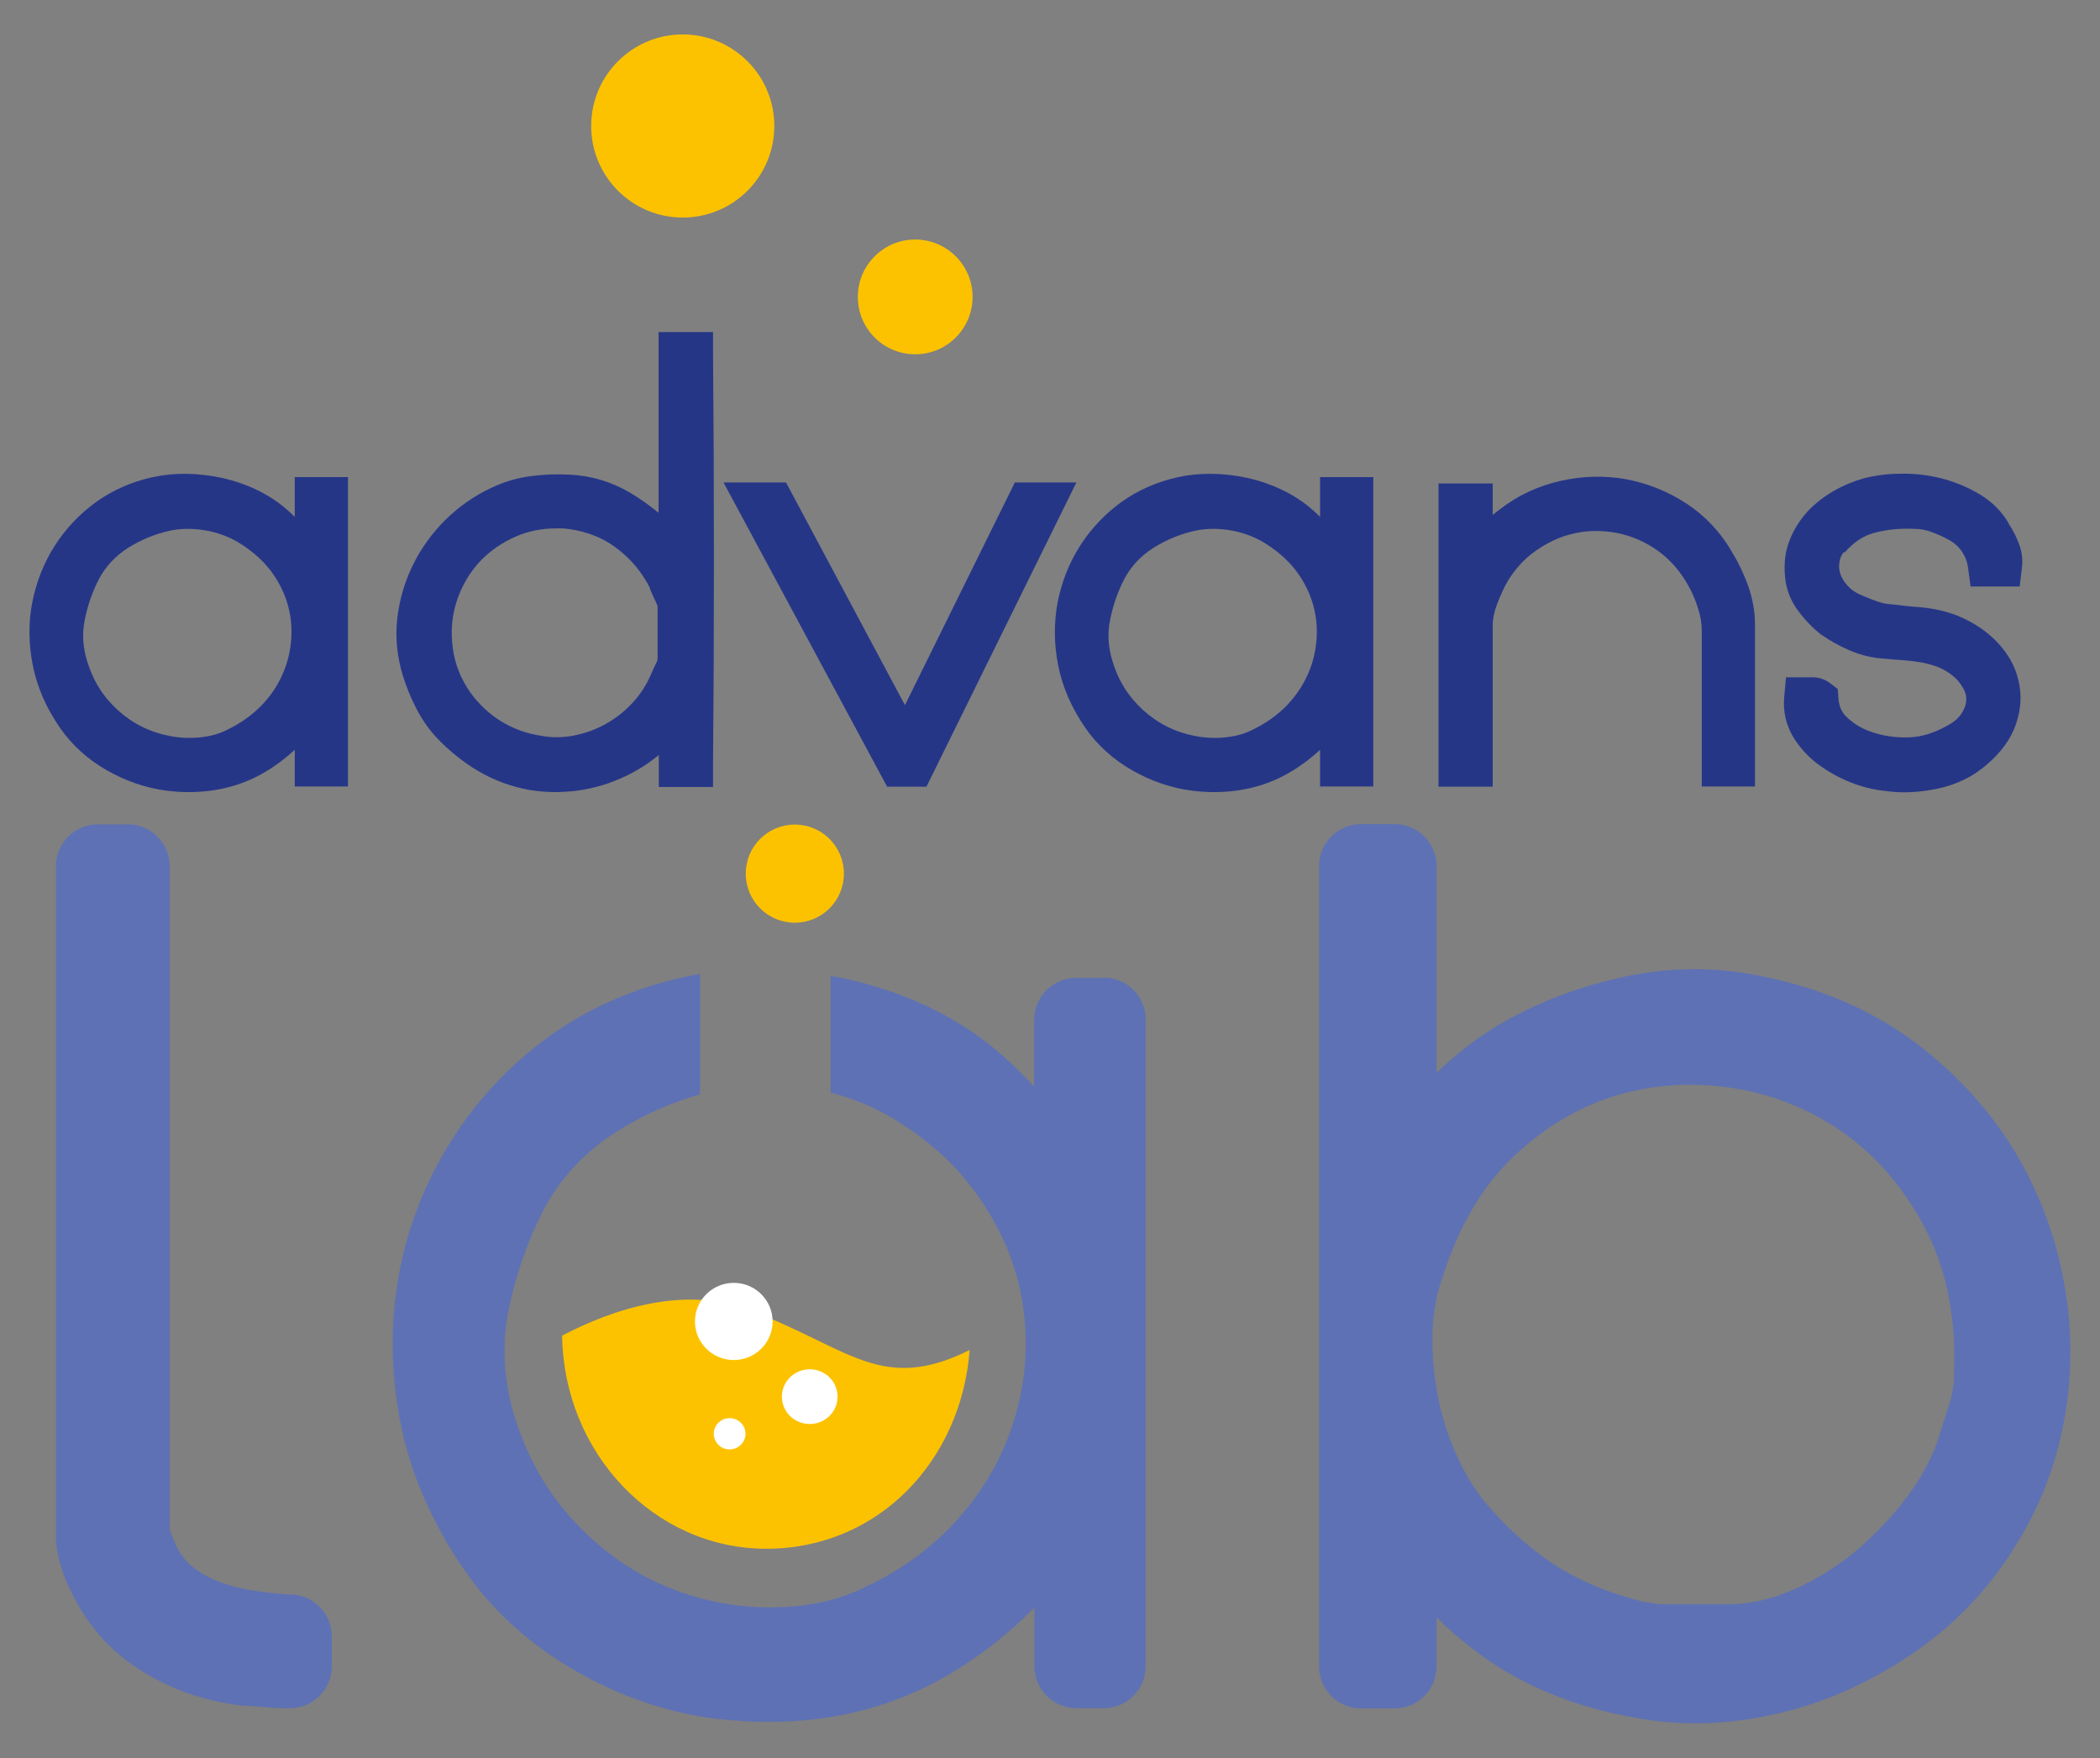
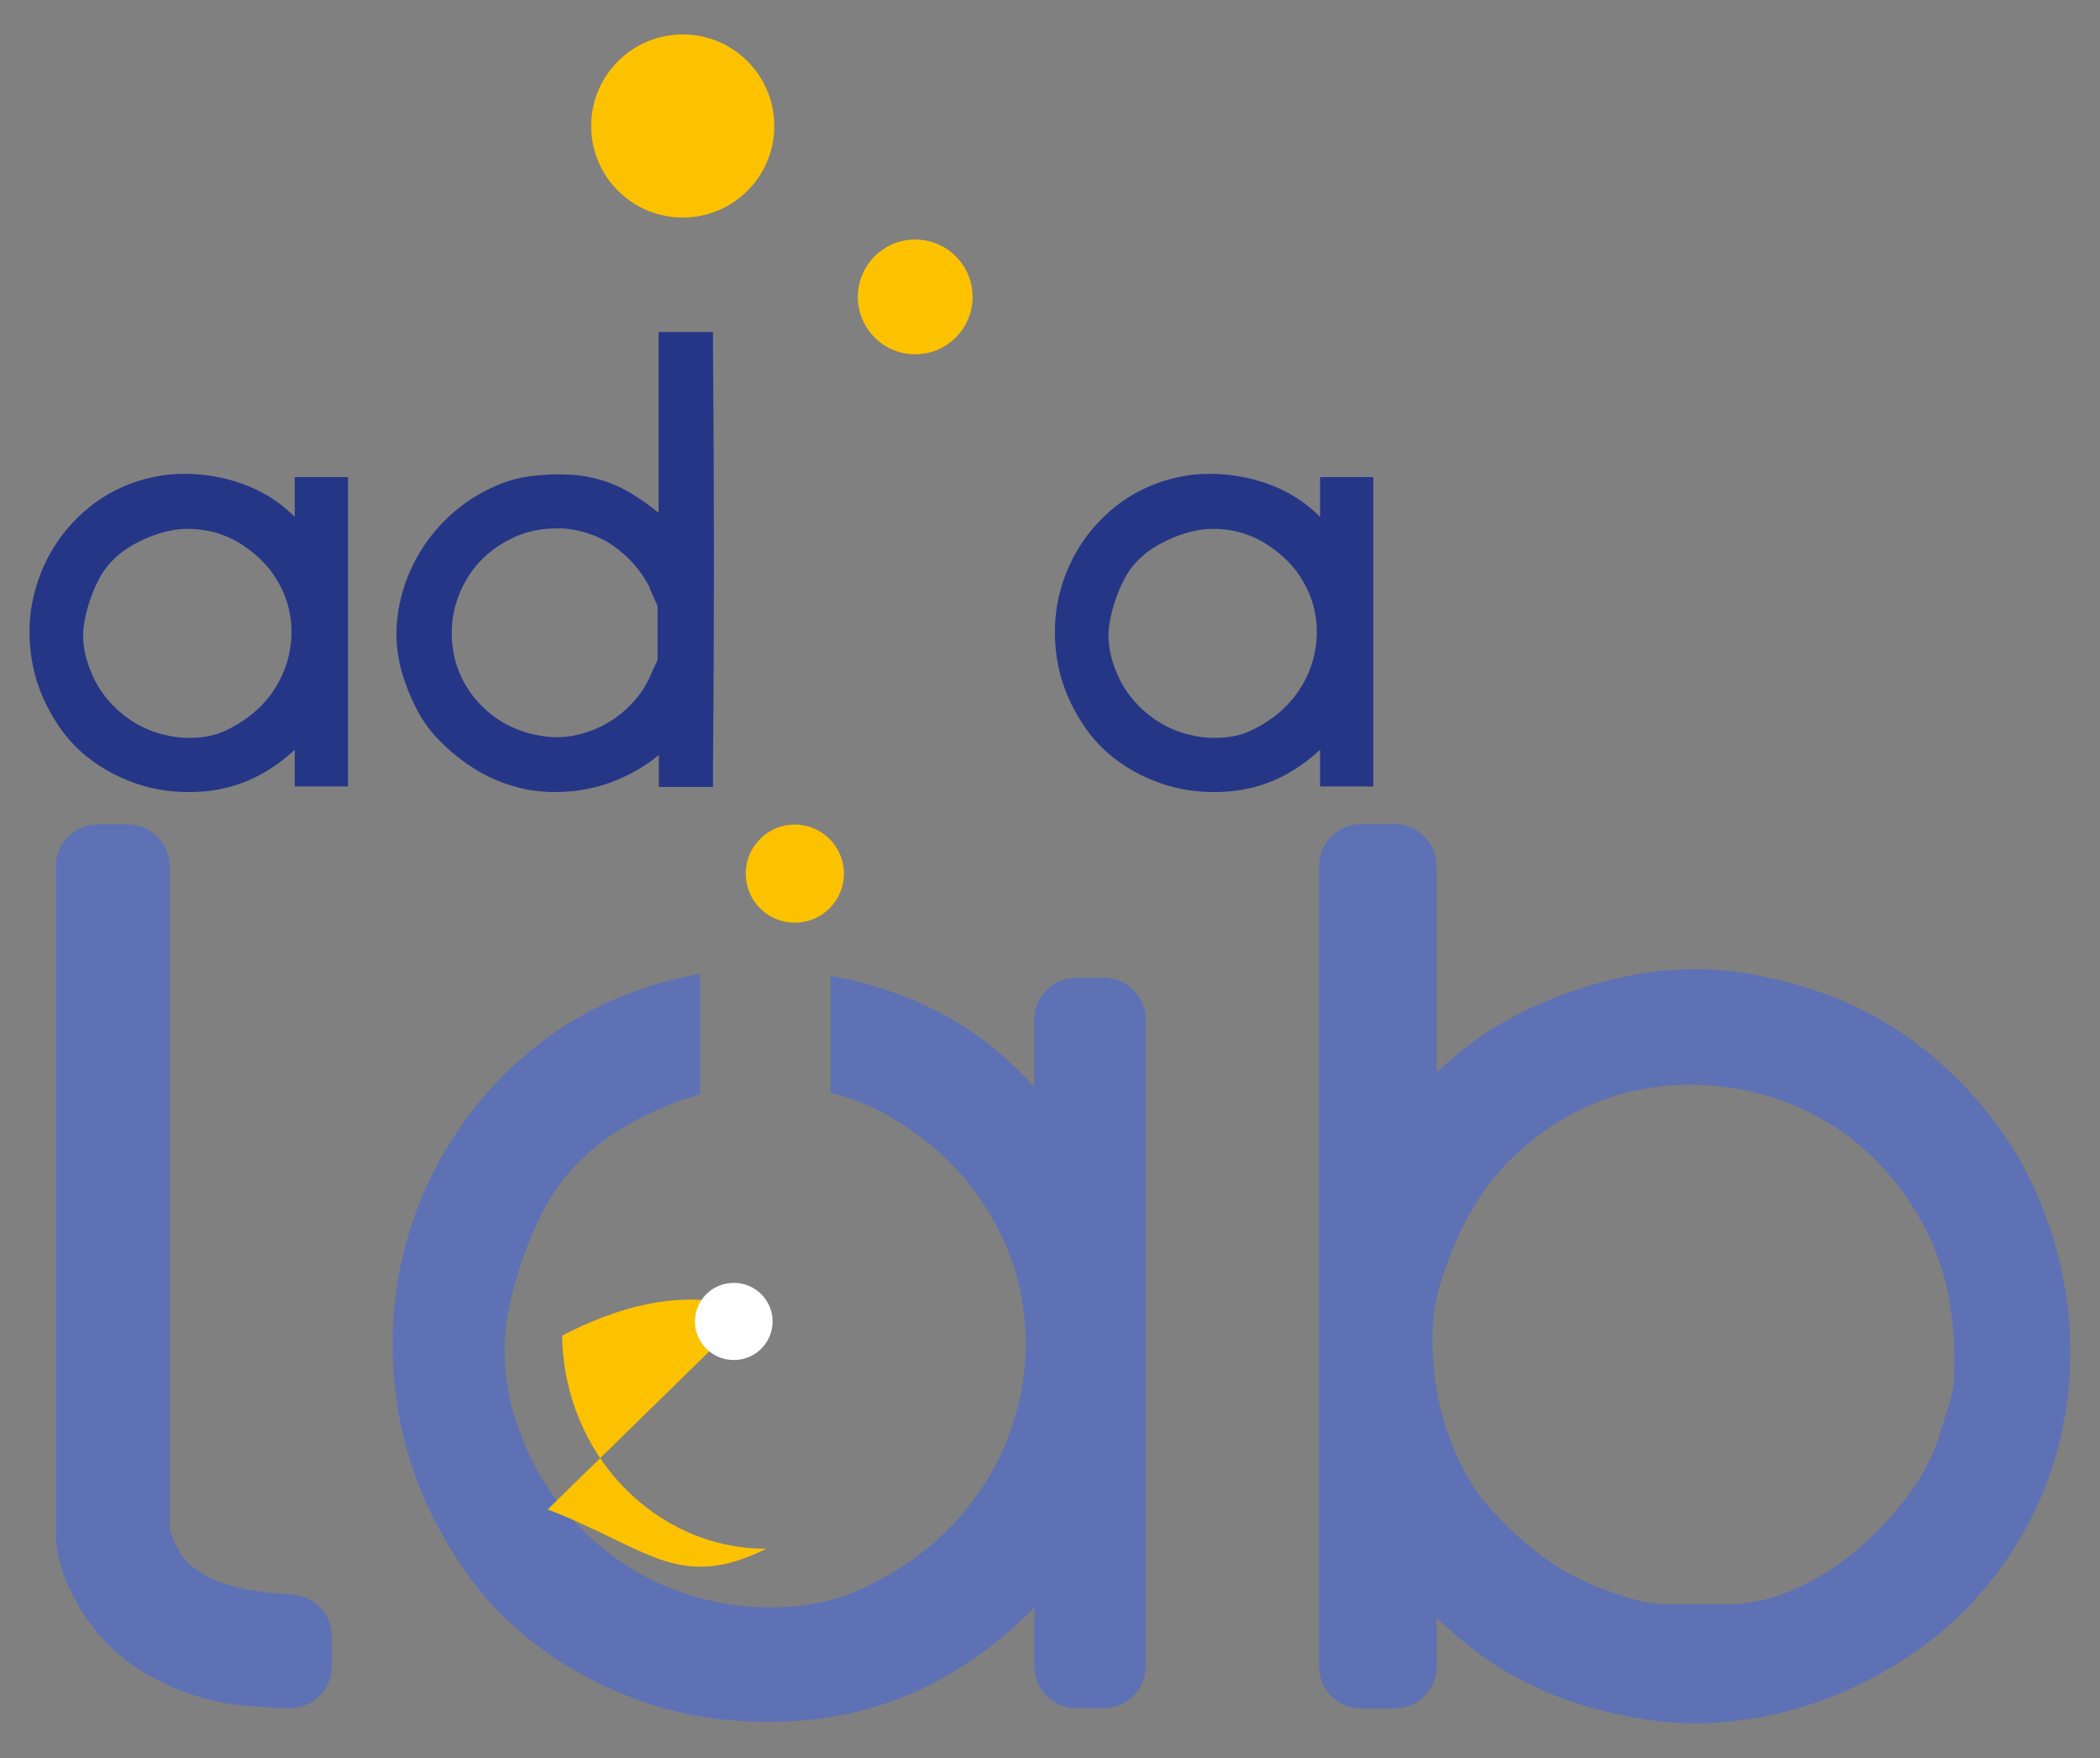
<svg xmlns="http://www.w3.org/2000/svg" id="Calque_2" data-name="Calque 2" viewBox="0 0 86 72">
  <rect x="0" y="0" width="86" height="72" fill="#808080" stroke="none" />
  <defs>
    <style> .cls-1 { fill: none; } .cls-2 { fill: #fff; } .cls-3 { fill: #fcc200; } .cls-4 { fill: #263687; } .cls-5 { fill: #5e71b4; } </style>
  </defs>
  <g id="Calque_1-2" data-name="Calque 1">
    <g>
      <g>
        <g>
          <path class="cls-5" d="m11.97,65.31c-.5-.03-1.02-.08-1.54-.16-.45-.06-.91-.18-1.35-.33-.4-.14-.77-.33-1.1-.58-.27-.2-.49-.44-.67-.76-.06-.1-.15-.29-.28-.61-.06-.16-.08-.25-.08-.25,0,0,0,0,0,0v-27.14c0-.95-.77-1.72-1.72-1.72h-1.22c-.95,0-1.72.77-1.72,1.72v27.49c0,.3.06.64.18,1.09.11.39.22.68.34.91.66,1.48,1.67,2.65,3,3.47,1.27.79,2.68,1.26,4.17,1.42.06,0,.08,0,.14,0,.08,0,.25.02.52.04.54.05.76.06.89.06h.34c.95,0,1.72-.77,1.72-1.72v-1.22c0-.91-.71-1.66-1.62-1.72Z" />
          <path class="cls-5" d="m45.19,40.05h-1.12c-.95,0-1.72.77-1.72,1.72v2.73c-.37-.4-.76-.78-1.15-1.14-1.73-1.58-3.93-2.68-6.54-3.27-.22-.05-.43-.08-.64-.12v4.78c.88.23,1.7.56,2.44.99,1.31.77,2.4,1.7,3.23,2.76.84,1.07,1.46,2.22,1.84,3.41.38,1.2.53,2.44.46,3.69-.07,1.26-.36,2.49-.87,3.67-.5,1.17-1.24,2.27-2.18,3.25-.94.98-2.11,1.82-3.51,2.48-.84.42-1.8.68-2.83.78-1.08.1-2.13.05-3.1-.14,0,0,0,0-.01,0-2.05-.4-3.78-1.27-5.3-2.66-1.52-1.39-2.55-3.06-3.15-5.07-.41-1.42-.49-2.82-.23-4.16.28-1.44.77-2.88,1.46-4.22.71-1.32,1.69-2.36,2.98-3.18,1.07-.68,2.22-1.19,3.42-1.53v-4.93c-.23.04-.46.08-.68.13-2.06.46-3.92,1.28-5.52,2.44-1.59,1.15-2.93,2.58-3.99,4.26-1.06,1.68-1.78,3.51-2.14,5.46-.36,1.95-.35,3.98.05,6.04.4,2.08,1.28,4.12,2.62,6.07,1.15,1.67,2.68,3.06,4.54,4.13,1.83,1.05,3.76,1.72,5.74,1.97,0,0,.01,0,.02,0,.74.09,1.47.13,2.18.13,2.76,0,5.27-.67,7.49-2.01,1.23-.74,2.36-1.63,3.38-2.67v2.4c0,.95.77,1.72,1.72,1.72h1.12c.95,0,1.72-.77,1.72-1.72v-26.48c0-.95-.77-1.72-1.72-1.72Z" />
          <path class="cls-5" d="m84.64,53.27c-.27-2.07-.94-4.04-1.97-5.84-1.04-1.8-2.46-3.39-4.22-4.72-1.78-1.34-3.92-2.26-6.32-2.73-1.9-.41-3.88-.38-5.88.08-1.94.45-3.71,1.17-5.29,2.17-.77.51-1.48,1.08-2.13,1.71v-8.47c0-.95-.77-1.72-1.72-1.72h-1.37c-.95,0-1.72.77-1.72,1.72v32.78c0,.95.77,1.72,1.72,1.72h1.37c.95,0,1.72-.77,1.72-1.72v-2.01c.47.47.97.9,1.48,1.29,1.88,1.46,4.17,2.41,6.82,2.85.75.13,1.52.2,2.3.2.72,0,1.45-.06,2.19-.17,1.51-.24,2.94-.67,4.25-1.29,2.24-1.05,4.09-2.45,5.49-4.16,1.39-1.7,2.36-3.58,2.9-5.58.53-1.99.66-4.04.39-6.11Zm-4.62,2.99s0,.04,0,.07c0,.37-.06.75-.18,1.13-.18.56-.35,1.1-.5,1.58-.27.77-.7,1.55-1.29,2.33-.62.81-1.33,1.55-2.11,2.2-.77.63-1.61,1.15-2.51,1.54-.84.37-1.67.56-2.44.59h-3.07s-.1-.01-.17-.03c-.17-.03-.3-.05-.41-.06-1.3-.32-2.44-.77-3.4-1.35-1-.61-1.96-1.42-2.87-2.44-.51-.56-.95-1.23-1.31-1.99-.38-.79-.66-1.62-.84-2.47-.18-.86-.27-1.74-.26-2.62.01-.83.14-1.61.39-2.35.66-2.11,1.64-3.8,2.94-5.03,1.3-1.23,2.76-2.08,4.32-2.53,1.58-.45,3.22-.52,4.87-.23,1.65.29,3.16.94,4.48,1.91,1.32.98,2.42,2.3,3.25,3.94.82,1.62,1.2,3.57,1.11,5.8Z" />
        </g>
-         <path class="cls-3" d="m30.76,53.67c-2.72-1.05-5.67-.05-7.74,1.03.07,4.83,3.79,8.73,8.36,8.73s7.98-3.58,8.33-8.14c-3.6,1.79-4.9-.06-8.95-1.61Z" />
-         <ellipse class="cls-2" cx="29.88" cy="58.72" rx=".65" ry=".64" />
-         <ellipse class="cls-2" cx="33.16" cy="57.2" rx="1.14" ry="1.12" />
+         <path class="cls-3" d="m30.76,53.67c-2.72-1.05-5.67-.05-7.74,1.03.07,4.83,3.79,8.73,8.36,8.73c-3.6,1.79-4.9-.06-8.95-1.61Z" />
        <ellipse class="cls-2" cx="30.05" cy="54.12" rx="1.59" ry="1.58" />
        <circle class="cls-3" cx="32.55" cy="35.78" r="2.01" />
        <circle class="cls-3" cx="37.48" cy="12.16" r="2.35" />
        <circle class="cls-3" cx="27.96" cy="5.16" r="3.75" />
        <g>
          <path class="cls-4" d="m12.08,21.18c-.07-.07-.15-.15-.23-.22-.73-.67-1.66-1.14-2.77-1.39-.99-.21-1.94-.22-2.82-.03-.87.19-1.66.54-2.34,1.03-.67.49-1.24,1.09-1.69,1.8-.45.71-.75,1.49-.91,2.31s-.15,1.68.02,2.55c.17.88.54,1.74,1.11,2.57.49.71,1.14,1.3,1.93,1.75.77.44,1.59.72,2.43.83h0c.31.04.62.06.92.06,1.17,0,2.23-.28,3.17-.85.42-.25.81-.55,1.17-.88v1.5h2.18v-12.67h-2.18v1.62Zm-3.68.54c.48.08.92.24,1.32.47.52.31.96.68,1.3,1.1.34.43.58.89.73,1.36.15.48.21.97.18,1.47-.03.5-.14,1-.35,1.47-.2.47-.49.91-.87,1.3-.38.39-.85.73-1.41,1-.33.17-.71.27-1.12.31-.43.04-.85.02-1.24-.06h0c-.82-.16-1.51-.51-2.12-1.06-.61-.56-1.02-1.22-1.26-2.03-.17-.57-.2-1.11-.09-1.65.11-.58.31-1.16.59-1.7.28-.52.67-.93,1.18-1.26.54-.34,1.13-.58,1.74-.71.24-.05.48-.07.72-.07.23,0,.46.02.7.06Z" />
          <path class="cls-4" d="m29.19,13.6h-2.22v7.4c-.36-.29-.74-.57-1.15-.81-.77-.46-1.62-.71-2.48-.75-.53-.03-1.07-.01-1.6.06-.57.07-1.12.24-1.64.49-.69.32-1.32.77-1.87,1.31-.54.54-.99,1.16-1.32,1.84-.34.69-.55,1.42-.64,2.18-.09.78-.01,1.57.23,2.36.14.44.31.87.52,1.28.22.44.5.86.85,1.24.51.54,1.08,1,1.7,1.37.64.38,1.36.65,2.15.79h.01c.33.05.66.08,1,.08.25,0,.51-.02.76-.04.59-.07,1.17-.21,1.71-.43.55-.22,1.06-.5,1.54-.86.08-.06.17-.13.24-.19v1.31h2.22v-.85c.05-5.63.05-11.33,0-16.92v-.85Zm-2.58,10.5c.07.17.16.37.26.58.04.08.06.15.06.2v2.08c0,.06-.02.13-.06.2-.1.21-.19.4-.25.55-.19.41-.44.79-.76,1.12-.32.34-.69.62-1.09.84-.4.22-.84.37-1.29.46-.44.08-.9.09-1.34,0h-.01c-.58-.09-1.12-.29-1.61-.59-.49-.3-.91-.7-1.26-1.18-.19-.27-.35-.56-.48-.89-.12-.31-.2-.62-.24-.95-.09-.67-.03-1.32.17-1.92.21-.62.51-1.13.92-1.58.41-.44.91-.79,1.5-1.05.51-.22,1.07-.33,1.65-.33.08,0,.16,0,.23,0,.38.02.76.1,1.12.22.36.12.7.29,1.01.51.31.22.6.48.86.78.25.3.47.63.62.94Z" />
-           <polyline class="cls-4" points="43.5 19.76 41.56 19.76 37.06 28.88 32.19 19.76 29.63 19.76 36.33 32.22 36.89 32.22 37.32 32.22 37.32 32.22 37.94 32.22 44.08 19.76 44.08 19.76" />
          <path class="cls-4" d="m54.07,21.18c-.07-.07-.15-.15-.23-.22-.73-.67-1.66-1.14-2.77-1.39-.99-.21-1.94-.22-2.82-.03-.87.19-1.66.54-2.34,1.03-.67.49-1.24,1.09-1.69,1.8-.45.71-.75,1.49-.91,2.31-.15.82-.15,1.68.02,2.55.17.88.54,1.74,1.11,2.57.49.71,1.14,1.3,1.93,1.75.77.44,1.59.72,2.43.83h0c.31.04.62.06.92.06,1.17,0,2.23-.28,3.17-.85.42-.25.81-.55,1.17-.88v1.5h2.18v-12.67h-2.18v1.62Zm-3.68.54c.48.08.92.24,1.32.47.52.31.96.68,1.3,1.1.34.43.58.89.73,1.36.15.48.21.97.18,1.47-.03.5-.14,1-.35,1.47-.2.47-.5.91-.87,1.3-.38.39-.85.73-1.41,1-.33.17-.71.27-1.12.31-.43.04-.85.02-1.24-.06h0c-.82-.16-1.51-.51-2.12-1.06-.61-.56-1.02-1.22-1.26-2.03-.17-.58-.2-1.12-.09-1.65.11-.58.31-1.16.59-1.7.28-.52.67-.93,1.18-1.26.54-.34,1.13-.58,1.74-.71.24-.05.48-.07.73-.07.23,0,.46.02.7.06Z" />
-           <path class="cls-4" d="m70.98,22.7c-.47-.85-1.11-1.54-1.89-2.06-.77-.51-1.6-.84-2.48-1.01-.88-.16-1.78-.14-2.68.06-.91.2-1.76.59-2.48,1.15-.11.08-.22.16-.32.25v-1.29h-2.22v12.42h2.22v-6.6c0-.27.06-.57.18-.88.14-.37.29-.69.44-.95.29-.47.64-.86,1.04-1.16.41-.3.84-.53,1.29-.68.45-.14.93-.22,1.4-.2.48.01.96.1,1.41.27.45.17.87.41,1.25.73.38.32.71.72.98,1.2.16.27.3.59.41.94.11.32.16.63.16.91v6.41h2.18v-6.66c0-.51-.1-1.04-.28-1.56-.17-.47-.38-.91-.61-1.3Z" />
-           <path class="cls-4" d="m75.55,22.62c.36-.41.75-.67,1.18-.79.51-.14,1.06-.2,1.69-.17.21,0,.42.04.63.11.26.09.5.2.74.33.23.12.41.28.55.48.14.21.23.44.26.7l.1.74h2.01l.09-.75c.05-.36,0-.72-.15-1.08-.1-.25-.22-.48-.35-.68-.27-.51-.68-.93-1.2-1.25-.48-.29-1-.51-1.56-.66-.55-.14-1.11-.21-1.68-.2-.55,0-1.06.07-1.54.19-.42.12-.83.29-1.21.51-.41.23-.77.51-1.08.84-.31.34-.56.73-.73,1.16-.19.46-.25.97-.2,1.5.04.51.22.99.54,1.42.27.36.57.68.94.97.36.25.74.46,1.15.64.44.19.91.31,1.36.34.29.03.58.05.87.07.25.02.5.05.73.09.21.04.43.1.63.17.18.07.37.17.55.3.26.18.44.41.57.67.1.21.11.42.04.64-.1.3-.28.52-.55.7-.37.23-.75.4-1.14.5-.3.08-.66.11-1.08.08-.43-.03-.84-.12-1.22-.27-.35-.14-.64-.33-.89-.58-.19-.19-.29-.43-.31-.74l-.03-.38-.3-.23c-.24-.19-.53-.27-.85-.25-.08,0-.15,0-.19,0h-.78l-.07.78c-.06.6.07,1.17.37,1.67.27.44.62.82,1.04,1.13.4.29.83.53,1.3.72.46.18.9.29,1.32.34.29.04.58.07.88.07.43,0,.87-.05,1.32-.14.81-.16,1.52-.51,2.09-1.02.57-.49.97-1.04,1.17-1.64.21-.61.24-1.21.1-1.79-.13-.57-.43-1.1-.88-1.57-.43-.45-.97-.81-1.63-1.08-.5-.19-1.01-.3-1.51-.34-.41-.03-.83-.08-1.26-.13h-.1s.05,0,.05,0c-.07-.01-.12-.02-.18-.03-.17-.04-.35-.1-.52-.17-.2-.08-.4-.16-.58-.25-.19-.1-.36-.25-.5-.44-.13-.18-.21-.37-.23-.57-.01-.12,0-.23.03-.36.03-.12.09-.22.16-.31Z" />
        </g>
      </g>
      <rect class="cls-1" width="86" height="72" />
    </g>
  </g>
</svg>